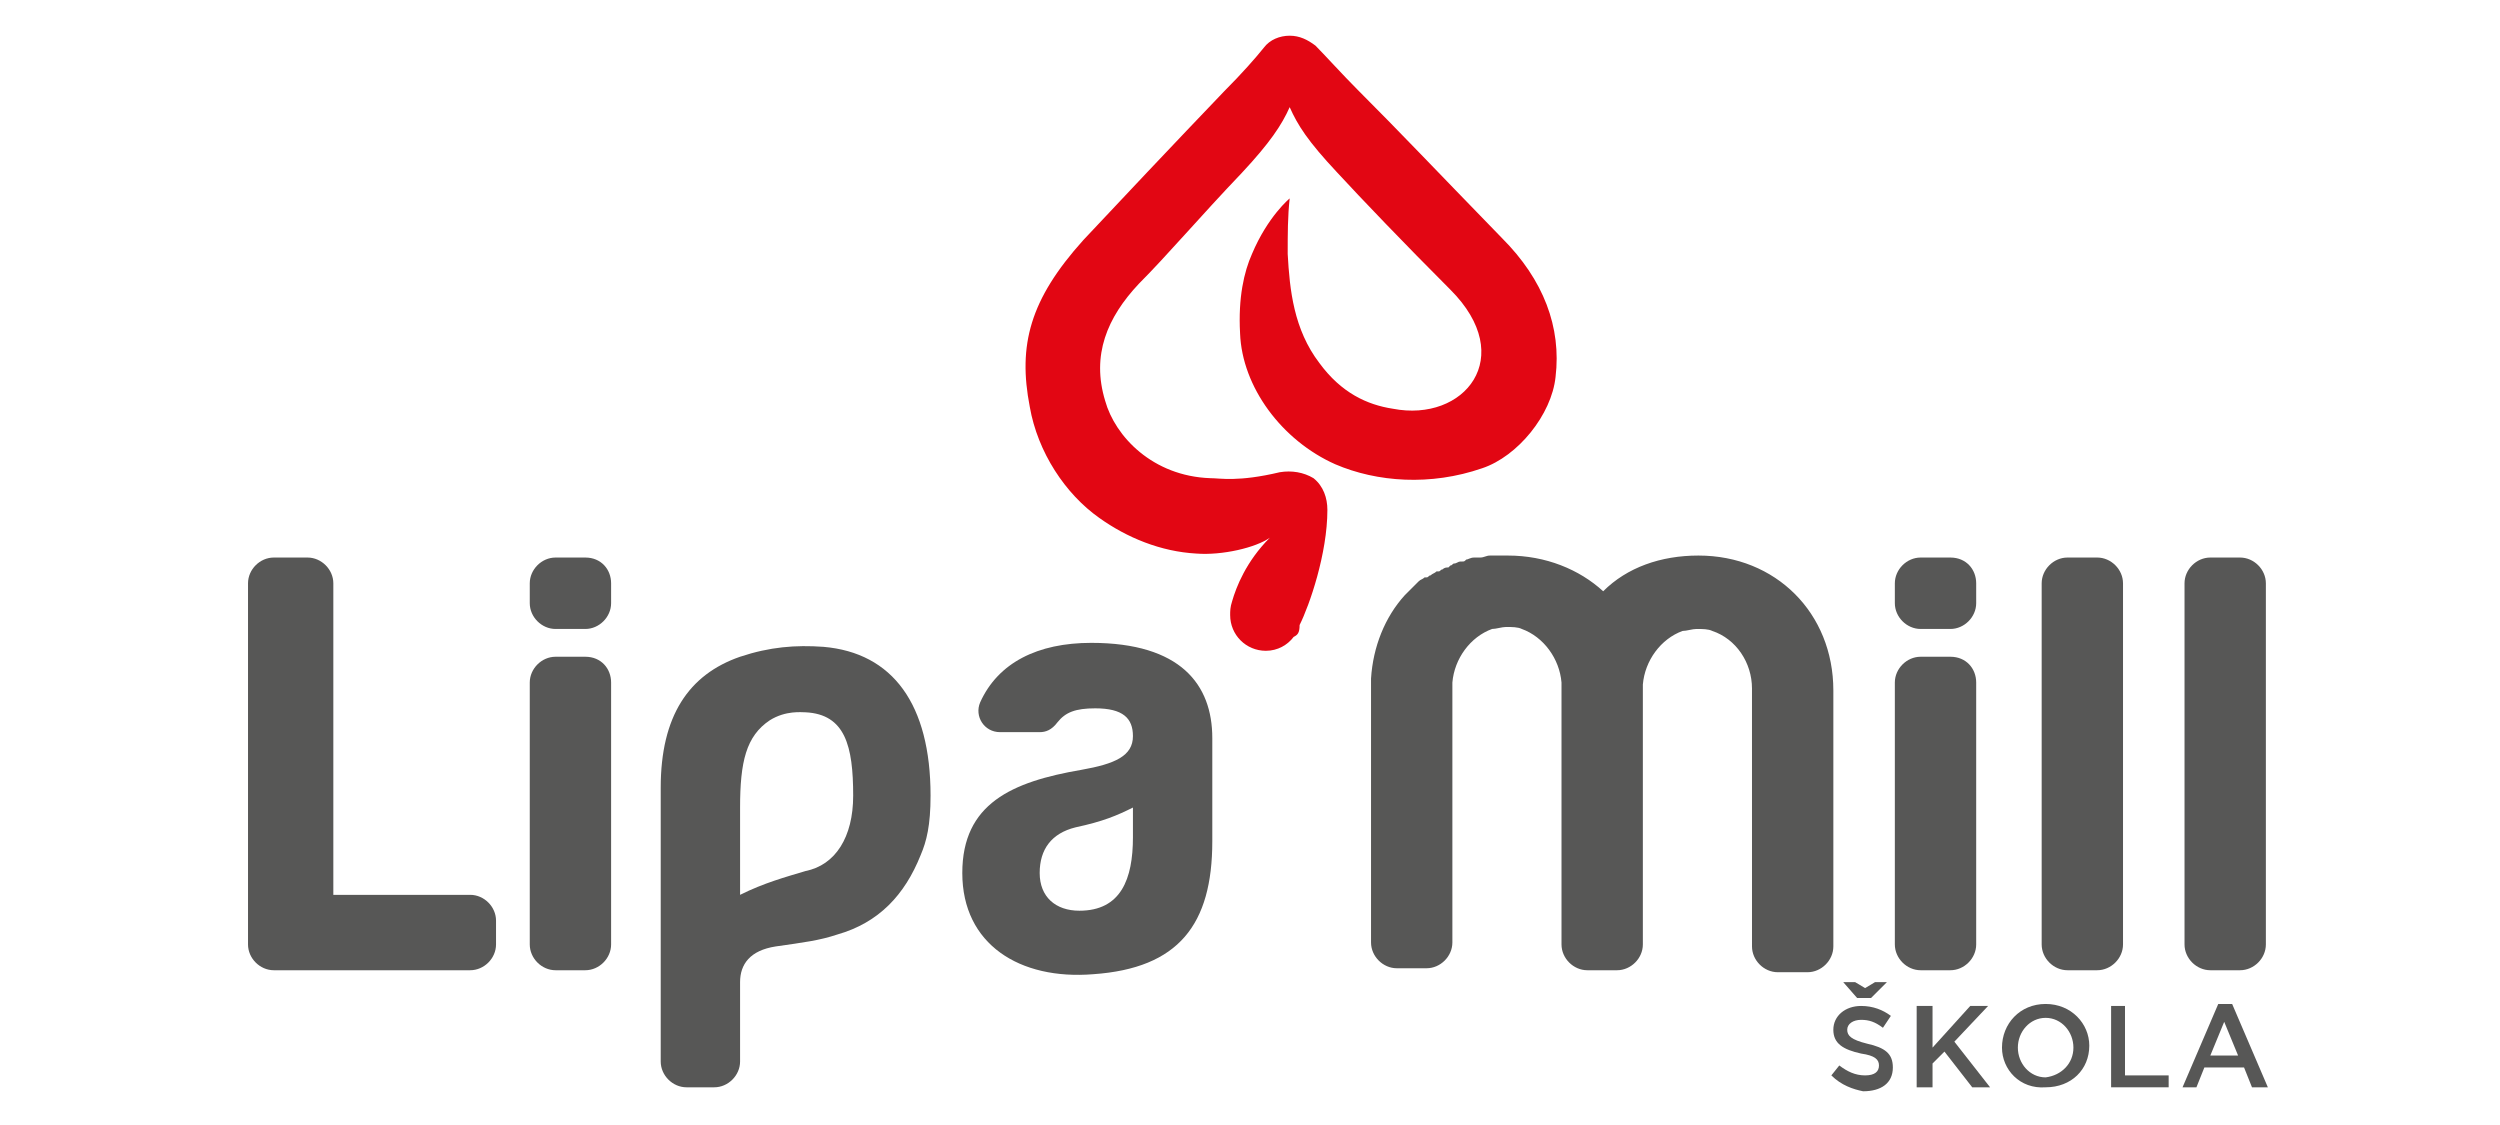
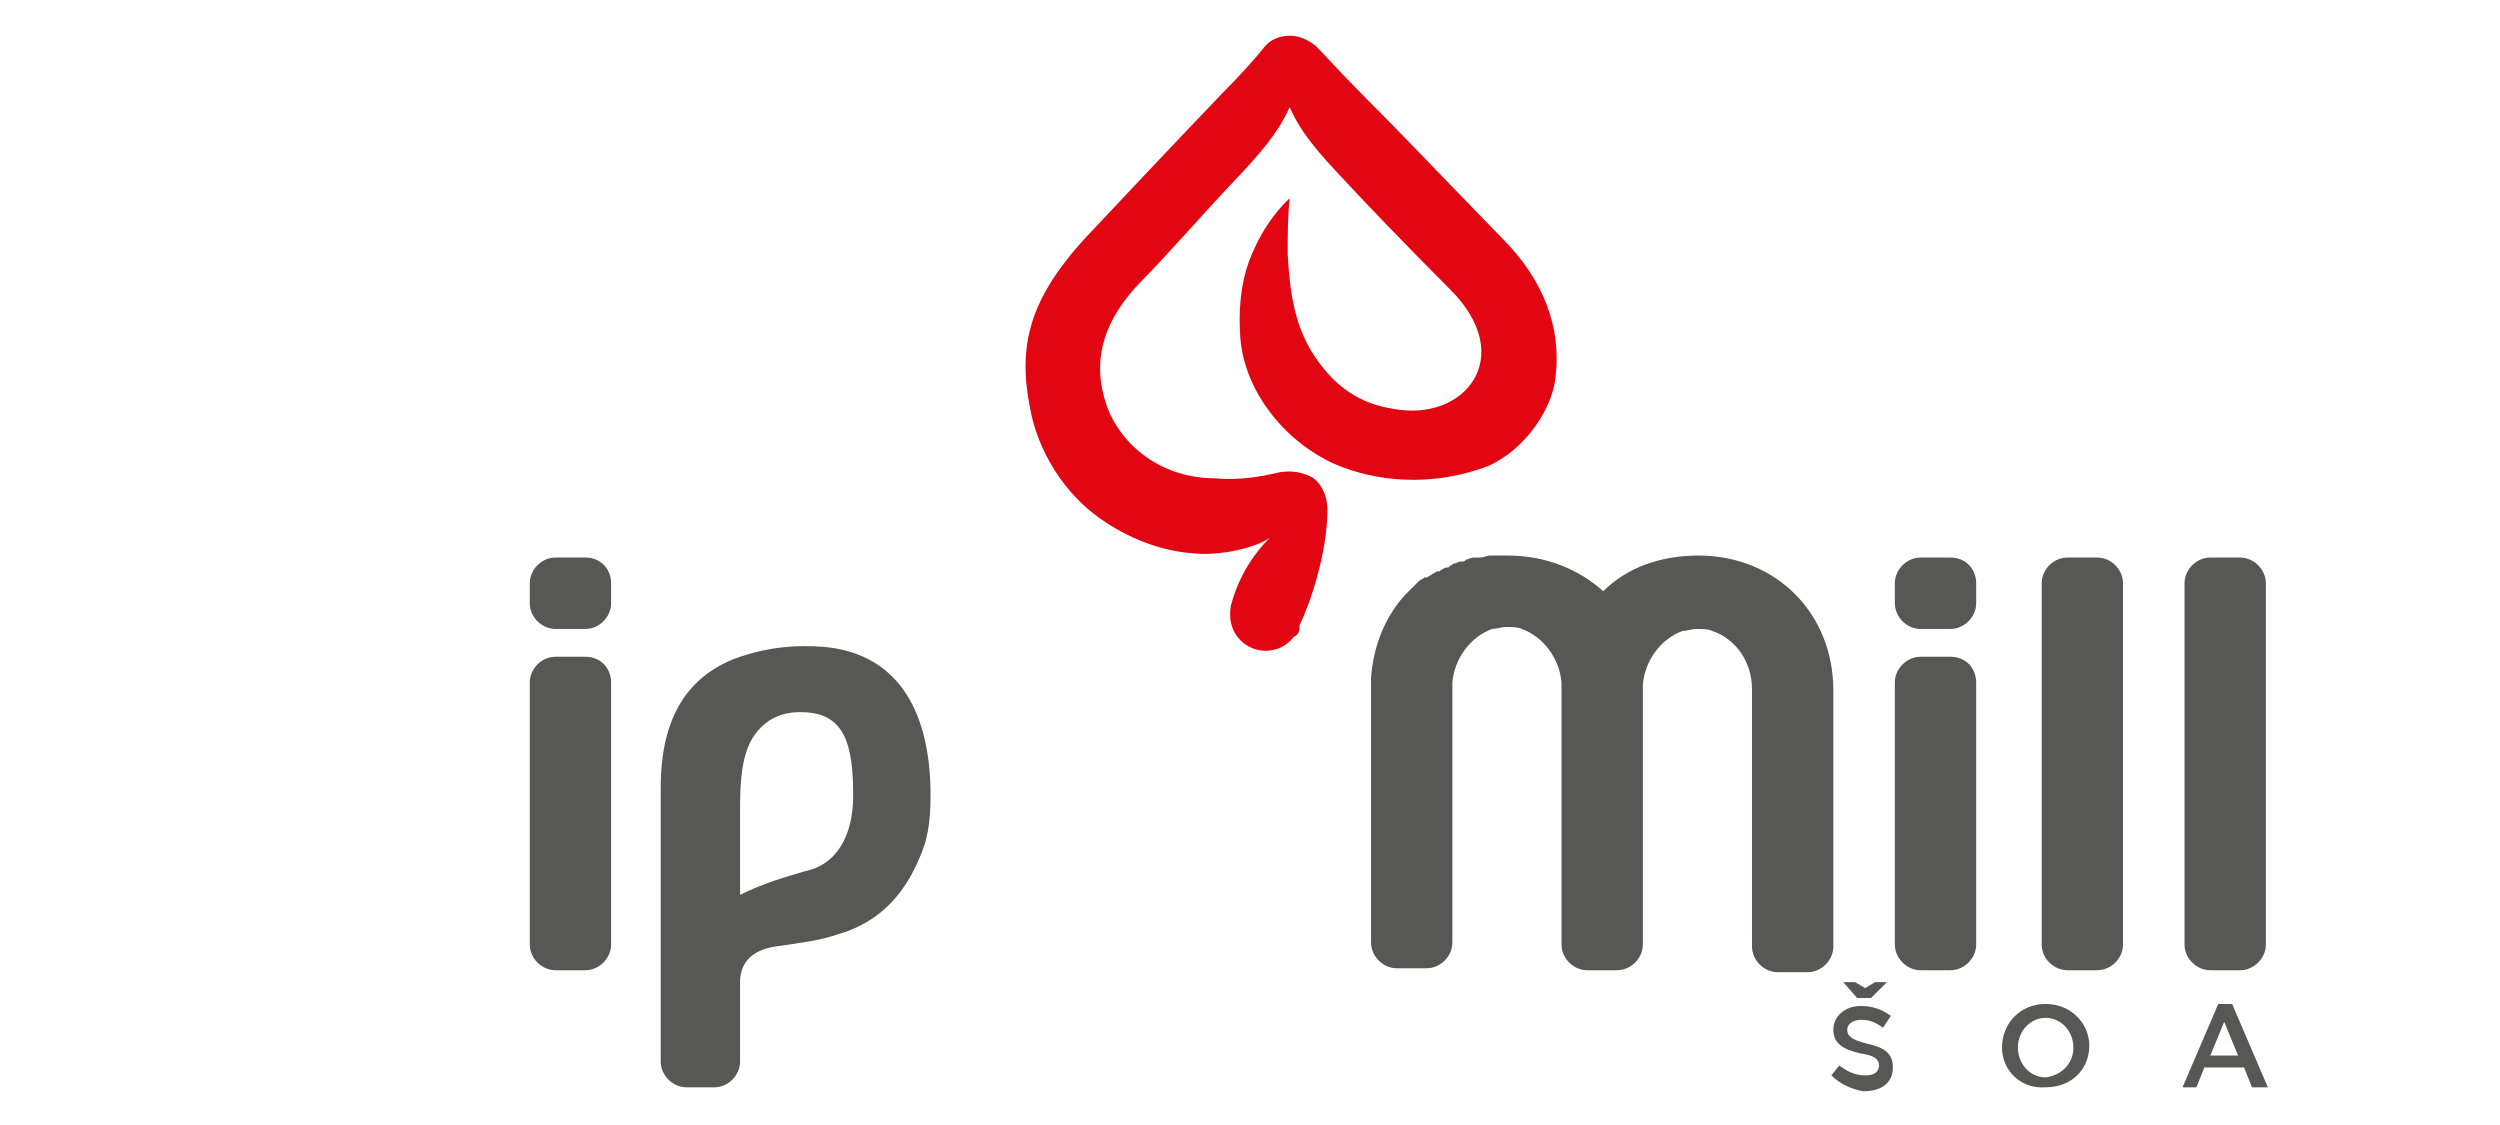
<svg xmlns="http://www.w3.org/2000/svg" version="1.1" id="Layer_1" x="0px" y="0px" viewBox="0 0 113.4 56.7" style="enable-background:new 0 0 113.4 56.7; width: 200px; height: 90px; margin-left: 10px;" xml:space="preserve">
  <style type="text/css">
	.st0{fill:#575756;}
	.st1{fill:#E20613;}
</style>
  <g>
    <g>
      <path class="st0" d="M86,54.2l0.4-0.5c0.4,0.3,0.8,0.5,1.3,0.5c0.5,0,0.7-0.2,0.7-0.5v0c0-0.3-0.2-0.5-0.9-0.6    c-0.9-0.2-1.4-0.5-1.4-1.2v0c0-0.7,0.6-1.2,1.4-1.2c0.6,0,1.1,0.2,1.5,0.5l-0.4,0.6c-0.4-0.3-0.7-0.4-1.1-0.4    c-0.4,0-0.7,0.2-0.7,0.5v0c0,0.3,0.2,0.5,1,0.7c0.9,0.2,1.3,0.5,1.3,1.2v0c0,0.8-0.6,1.2-1.5,1.2C87.1,54.9,86.5,54.7,86,54.2     M88,50.3h-0.7l-0.7-0.8h0.6l0.5,0.3l0.5-0.3h0.6L88,50.3z" />
-       <polygon class="st0" points="90.3,50.7 91.1,50.7 91.1,52.8 93,50.7 93.9,50.7 92.2,52.5 94,54.8 93.1,54.8 91.7,53 91.1,53.6     91.1,54.8 90.3,54.8   " />
      <path class="st0" d="M94.6,52.8L94.6,52.8c0-1.2,0.9-2.2,2.2-2.2c1.3,0,2.2,1,2.2,2.1v0c0,1.2-0.9,2.1-2.2,2.1    C95.5,54.9,94.6,53.9,94.6,52.8 M98.2,52.8L98.2,52.8c0-0.8-0.6-1.5-1.4-1.5c-0.8,0-1.4,0.7-1.4,1.5v0c0,0.8,0.6,1.5,1.4,1.5    C97.6,54.2,98.2,53.6,98.2,52.8" />
-       <polygon class="st0" points="100.1,50.7 100.8,50.7 100.8,54.2 103,54.2 103,54.8 100.1,54.8   " />
      <path class="st0" d="M105.5,50.6h0.7l1.8,4.2h-0.8l-0.4-1h-2l-0.4,1h-0.7L105.5,50.6z M106.5,53.2l-0.7-1.7l-0.7,1.7H106.5z" />
      <path class="st0" d="M93.3,29.4v1c0,0.7-0.6,1.3-1.3,1.3h-1.5c-0.7,0-1.3-0.6-1.3-1.3v-1c0-0.7,0.6-1.3,1.3-1.3H92    C92.8,28.1,93.3,28.7,93.3,29.4 M93.3,34.4v13.2c0,0.7-0.6,1.3-1.3,1.3h-1.5c-0.7,0-1.3-0.6-1.3-1.3V34.4c0-0.7,0.6-1.3,1.3-1.3    H92C92.8,33.1,93.3,33.7,93.3,34.4" />
      <path class="st0" d="M100.7,29.4v18.2c0,0.7-0.6,1.3-1.3,1.3h-1.5c-0.7,0-1.3-0.6-1.3-1.3V29.4c0-0.7,0.6-1.3,1.3-1.3h1.5    C100.1,28.1,100.7,28.7,100.7,29.4" />
      <path class="st0" d="M107.9,29.4v18.2c0,0.7-0.6,1.3-1.3,1.3h-1.5c-0.7,0-1.3-0.6-1.3-1.3V29.4c0-0.7,0.6-1.3,1.3-1.3h1.5    C107.3,28.1,107.9,28.7,107.9,29.4" />
-       <path class="st0" d="M10.5,29.4v15.7h6.9c0.7,0,1.3,0.6,1.3,1.3v1.2c0,0.7-0.6,1.3-1.3,1.3H7.5c-0.7,0-1.3-0.6-1.3-1.3V29.4    c0-0.7,0.6-1.3,1.3-1.3h1.7C9.9,28.1,10.5,28.7,10.5,29.4" />
      <path class="st0" d="M24.5,29.4v1c0,0.7-0.6,1.3-1.3,1.3h-1.5c-0.7,0-1.3-0.6-1.3-1.3v-1c0-0.7,0.6-1.3,1.3-1.3h1.5    C24,28.1,24.5,28.7,24.5,29.4 M24.5,34.4v13.2c0,0.7-0.6,1.3-1.3,1.3h-1.5c-0.7,0-1.3-0.6-1.3-1.3V34.4c0-0.7,0.6-1.3,1.3-1.3h1.5    C24,33.1,24.5,33.7,24.5,34.4" />
-       <path class="st0" d="M46.1,36.9h-2c-0.8,0-1.3-0.8-1-1.5c0.9-2,2.9-3,5.6-3c4.5,0,6.1,2.1,6.1,4.8v5.2c0,4.2-1.7,6.4-6,6.7    c-3.7,0.3-6.6-1.5-6.6-5.1c0-3.5,2.5-4.6,6-5.2c1.7-0.3,2.6-0.7,2.6-1.7c0-0.9-0.5-1.4-1.9-1.4c-1,0-1.5,0.2-1.9,0.7    C46.7,36.8,46.4,36.9,46.1,36.9 M50.8,42.2v-1.5c-0.8,0.4-1.5,0.7-2.9,1c-1.2,0.3-1.8,1.1-1.8,2.3c0,1.2,0.8,1.9,2,1.9    C50.2,45.9,50.8,44.3,50.8,42.2" />
      <path class="st0" d="M31,49.5v4c0,0.7-0.6,1.3-1.3,1.3h-1.4c-0.7,0-1.3-0.6-1.3-1.3V39.7c0-3.6,1.4-5.7,4-6.6    c1.5-0.5,2.8-0.6,4.2-0.5c3.5,0.3,5.4,2.9,5.4,7.5c0,1.5-0.2,2.3-0.5,3c-0.8,2-2.1,3.4-4.2,4l0,0c-0.9,0.3-1.7,0.4-3.1,0.6    C31.5,47.9,31,48.6,31,49.5 M36.7,40.1c0-2.5-0.4-4.1-2.4-4.2c-0.2,0-1-0.1-1.8,0.4c-1.2,0.8-1.5,2.1-1.5,4.4l0,4.4    c1.2-0.6,2.3-0.9,3.3-1.2C35.8,43.6,36.7,42.2,36.7,40.1" />
      <path class="st0" d="M82,34.7c0-1.3-0.8-2.5-2-2.9c-0.2-0.1-0.5-0.1-0.8-0.1c-0.2,0-0.5,0.1-0.7,0.1c-1.1,0.4-1.9,1.5-2,2.7    c0,0.1,0,0.1,0,0.2l0,12.9c0,0.7-0.6,1.3-1.3,1.3h-1.5c-0.7,0-1.3-0.6-1.3-1.3l0-12.9c0-0.1,0-0.2,0-0.3c-0.1-1.2-0.9-2.3-2-2.7    c-0.2-0.1-0.5-0.1-0.8-0.1c-0.2,0-0.5,0.1-0.7,0.1c-1.1,0.4-1.9,1.5-2,2.7c0,0,0,0.1,0,0.2l0,12.9c0,0.7-0.6,1.3-1.3,1.3h-1.5    c-0.7,0-1.3-0.6-1.3-1.3l0-12.9c0-0.1,0-0.1,0-0.2l0-0.2c0.1-1.6,0.7-3.1,1.7-4.2v0l0.1-0.1c0,0,0,0,0.1-0.1    c0.1-0.1,0.2-0.2,0.3-0.3l0,0c0.1-0.1,0.1-0.1,0.2-0.2c0.1-0.1,0.2-0.1,0.3-0.2l0.1,0c0.1,0,0.1-0.1,0.2-0.1    c0.1-0.1,0.2-0.1,0.3-0.2l0.1,0c0.1,0,0.1-0.1,0.2-0.1c0.1-0.1,0.2-0.1,0.3-0.1l0.1-0.1c0.1,0,0.1-0.1,0.2-0.1    c0.1,0,0.2-0.1,0.3-0.1l0.1,0c0.1,0,0.1,0,0.2-0.1c0.1,0,0.2-0.1,0.4-0.1l0.1,0c0.1,0,0.1,0,0.2,0c0.2,0,0.3-0.1,0.5-0.1l0.1,0    c0,0,0.1,0,0.1,0c0.2,0,0.5,0,0.7,0c1.9,0,3.6,0.7,4.8,1.8c1.2-1.2,2.9-1.8,4.8-1.8h0c3.9,0,6.8,2.9,6.8,6.8l0,12.9    c0,0.7-0.6,1.3-1.3,1.3h-1.5c-0.7,0-1.3-0.6-1.3-1.3L82,34.7z" />
      <path class="st1" d="M58.9,32.1c-0.3,0.4-0.8,0.7-1.4,0.7c-1,0-1.8-0.8-1.8-1.8h0c0-0.2,0-0.4,0.1-0.7c0.2-0.7,0.7-2,1.9-3.2    C57,27.6,55.3,28,54,27.9c-1.8-0.1-3.5-0.8-4.9-1.8c-1.7-1.2-3.1-3.3-3.5-5.6c-0.6-3.1,0-5.4,2.7-8.4c1.4-1.5,4.8-5.1,7.1-7.5    c0.9-0.9,1.6-1.7,2-2.2c0.3-0.4,0.8-0.6,1.3-0.6c0.5,0,0.9,0.2,1.3,0.5c0.4,0.4,1.4,1.5,2.1,2.2c2.2,2.2,3.8,3.9,7.3,7.5    c2.1,2.1,3,4.5,2.7,7c-0.2,1.9-1.9,4-3.7,4.6c-2.6,0.9-5.3,0.7-7.4-0.2c-2.7-1.2-4.7-3.9-4.8-6.6c-0.1-1.8,0.2-3.1,0.6-4    c0.8-1.9,1.9-2.8,1.9-2.8c-0.1,0.9-0.1,1.8-0.1,2.8c0.1,1.8,0.3,3.8,1.6,5.5c1.1,1.5,2.4,2.1,3.7,2.3c3.6,0.7,6.3-2.6,2.9-6    c-2.3-2.3-4.5-4.6-5.7-5.9c-1.5-1.6-2-2.4-2.4-3.3c-0.4,0.9-1,1.8-2.4,3.3c-2.1,2.2-3.8,4.2-5.2,5.6c-1.6,1.7-2.4,3.6-1.7,5.9    c0.5,1.8,2.4,3.8,5.3,3.9c0.5,0,1.4,0.2,3.5-0.3c0.6-0.1,1.2,0,1.7,0.3c0.5,0.4,0.7,1,0.7,1.6c0,2.2-0.9,4.8-1.4,5.8    C59.2,31.9,59.1,32,58.9,32.1" />
    </g>
  </g>
</svg>